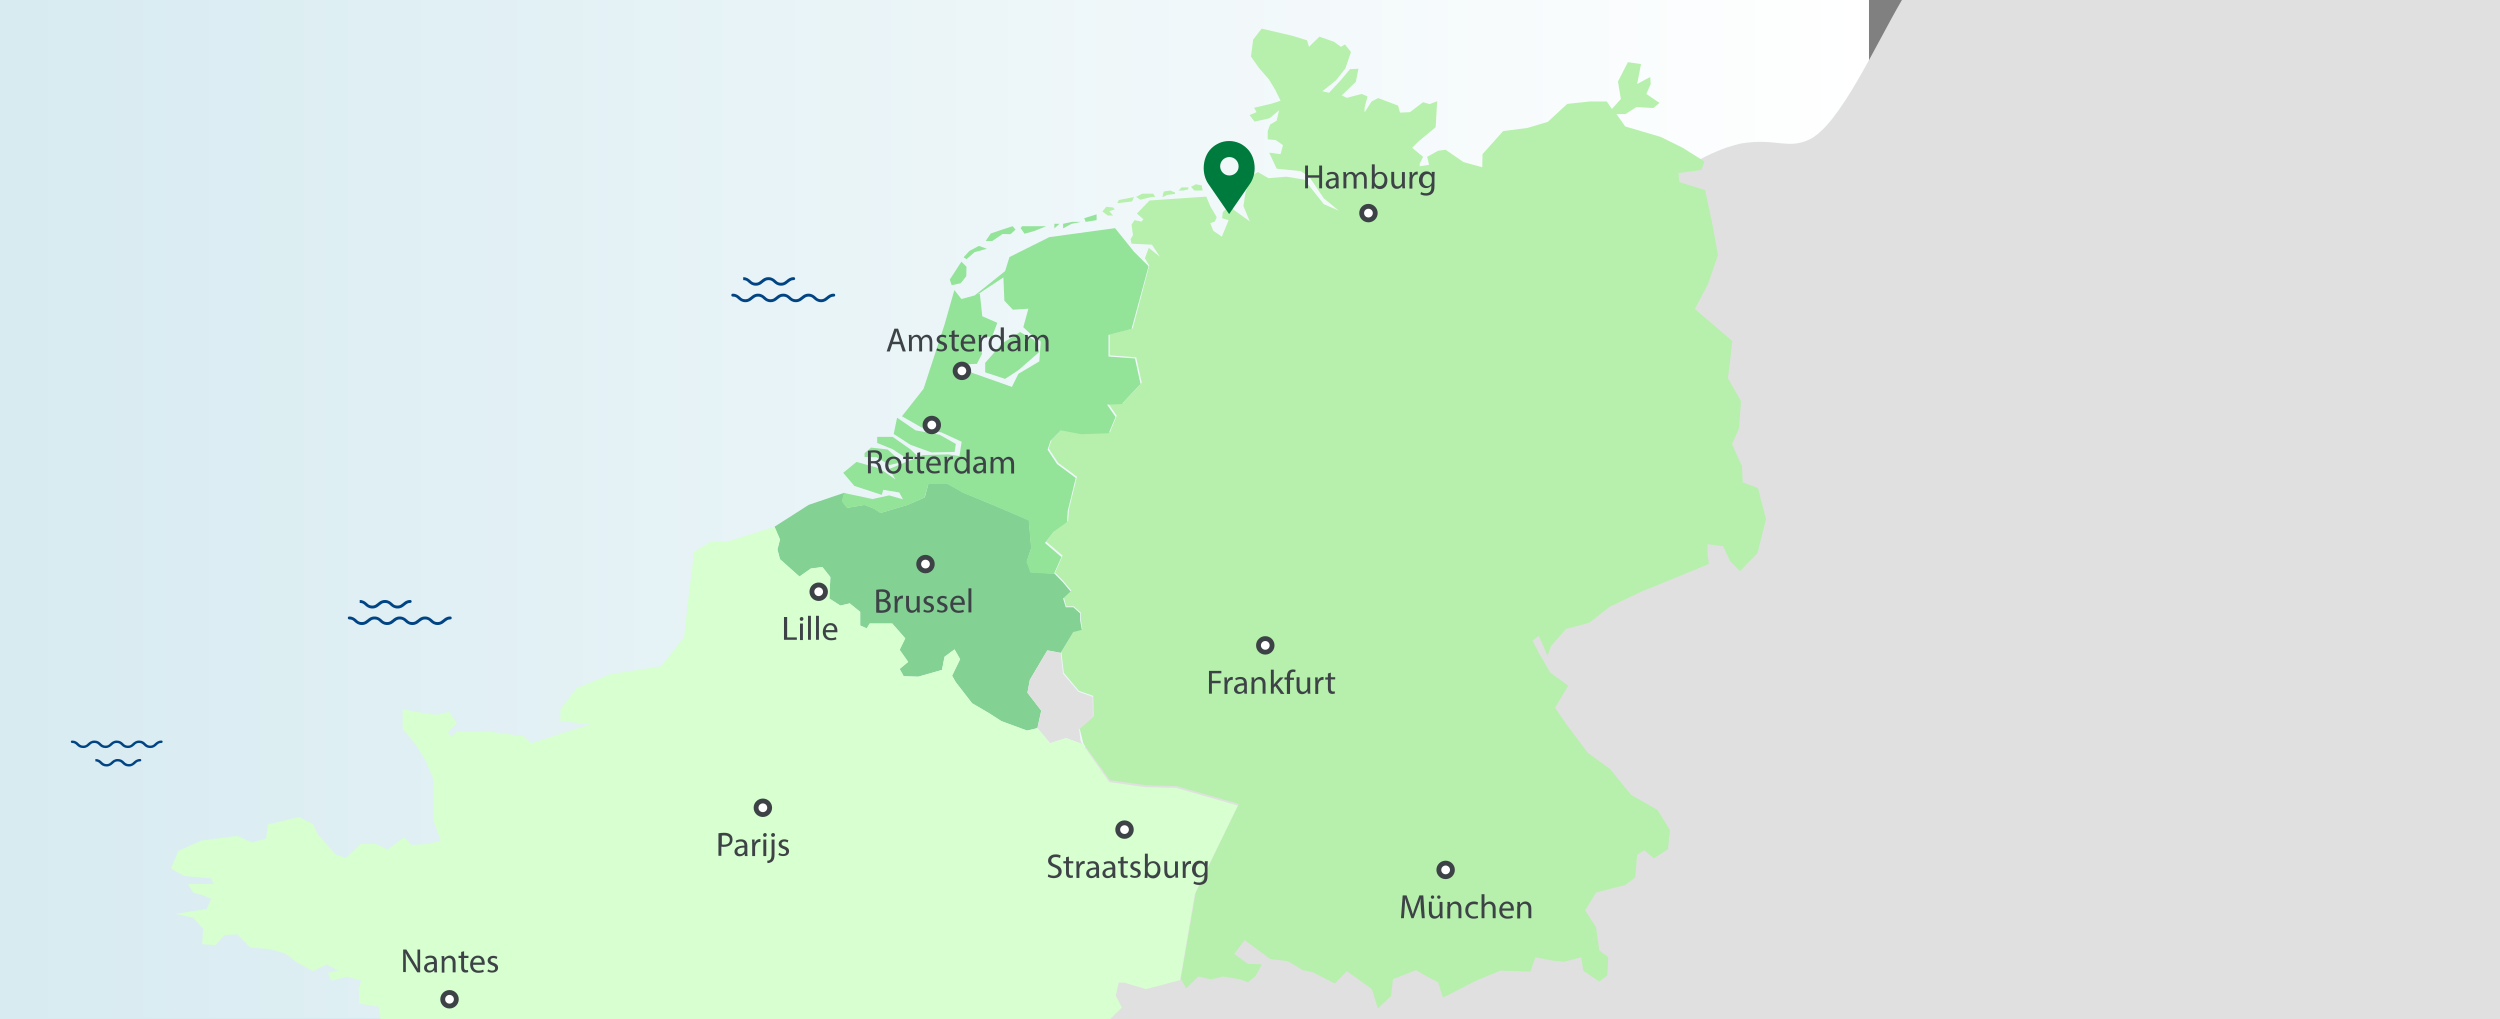
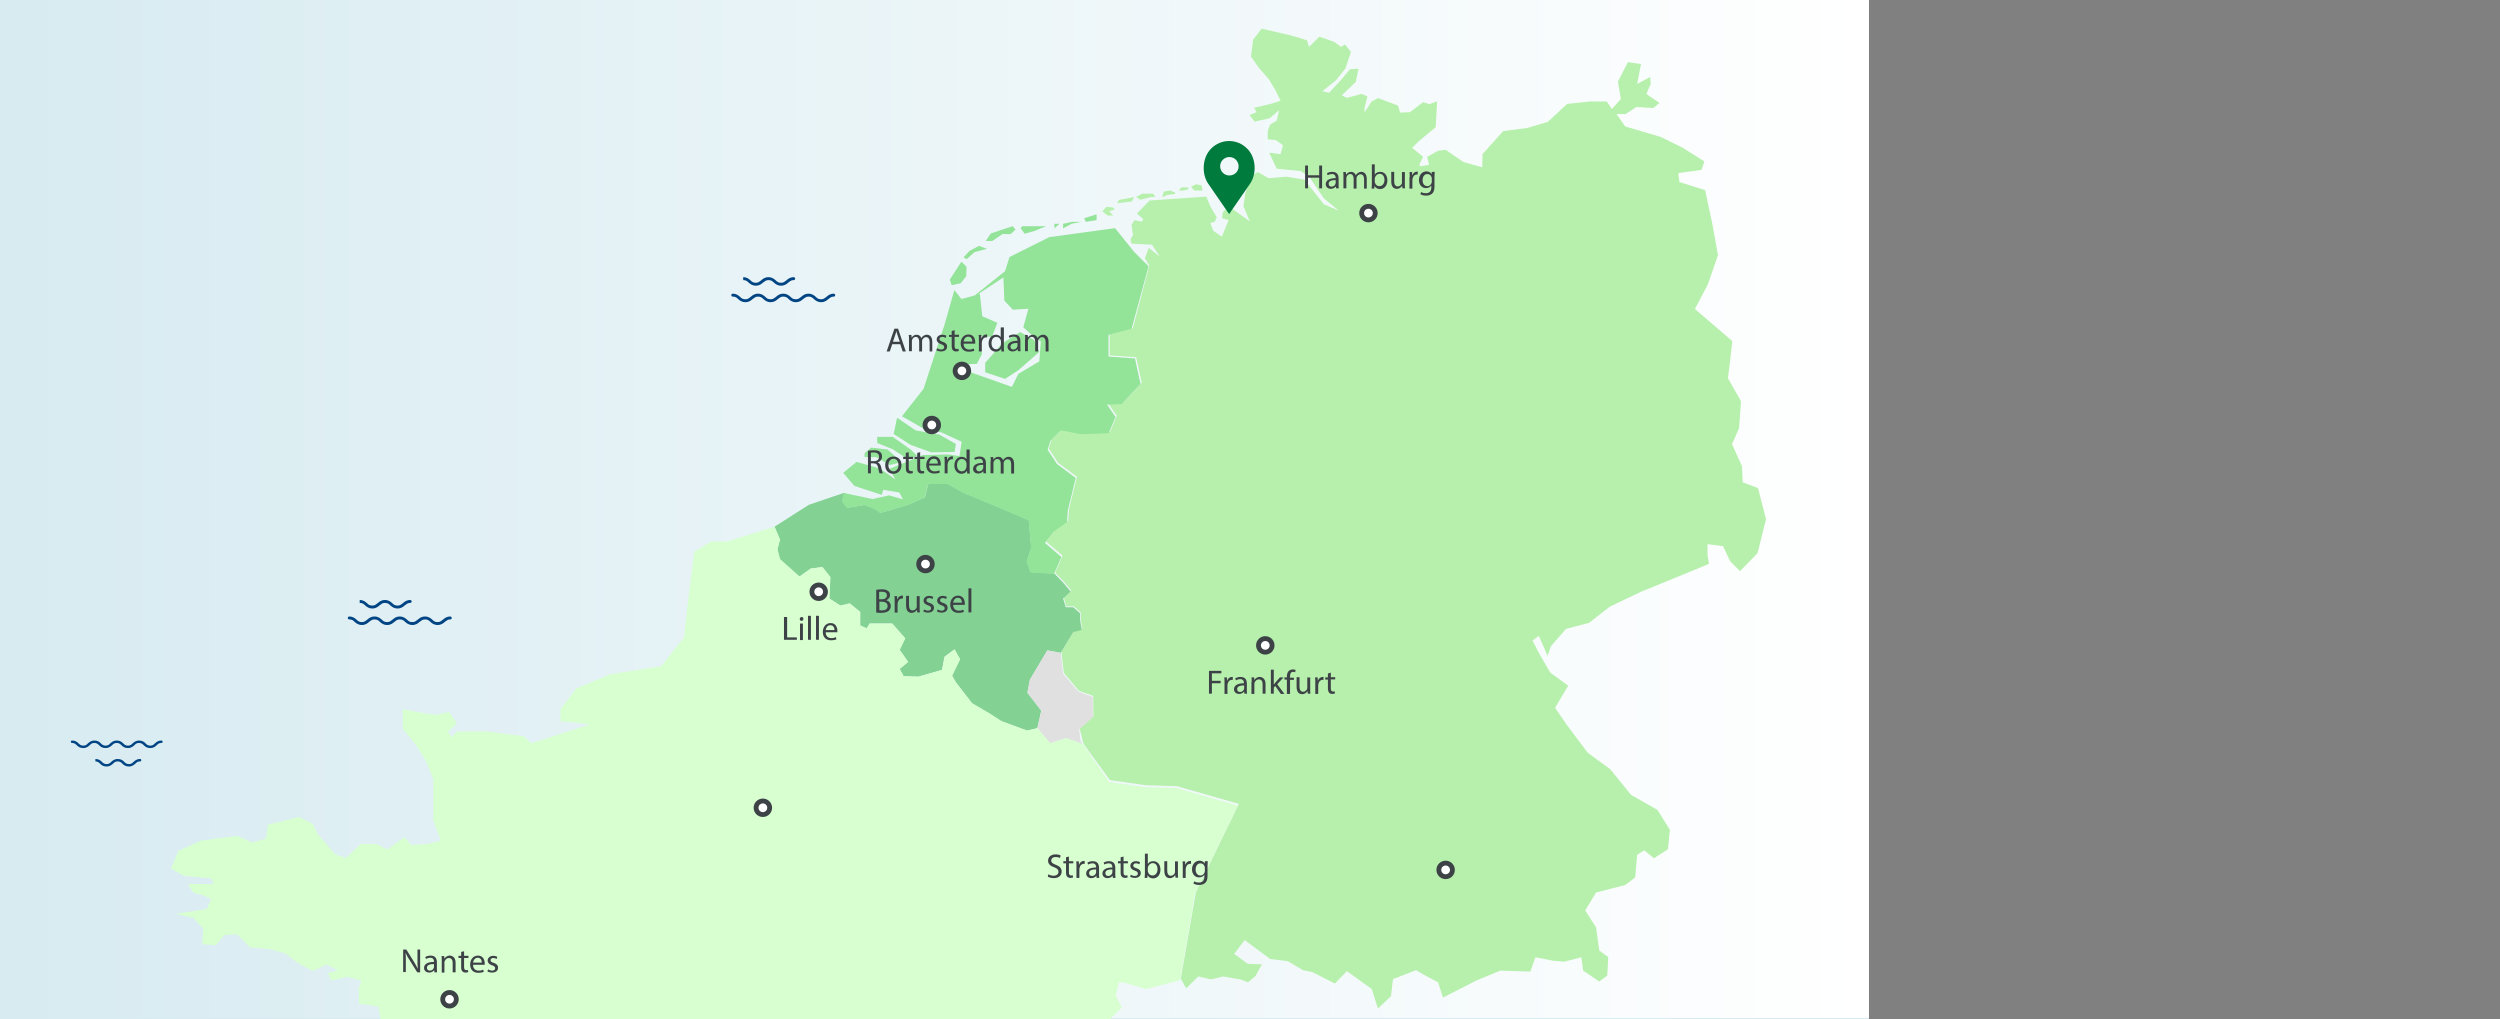
<svg xmlns="http://www.w3.org/2000/svg" xmlns:xlink="http://www.w3.org/1999/xlink" viewBox="0 0 1030 420" enable-background="new 0 0 1030 420">
  <rect x="0" y="0" width="1030" height="420" fill="#808080" stroke="none" />
  <style>.st0{fill:#d7ebf1}.st2{fill:#e0e0e0}.st6{fill:none;stroke:#65b22e}.st8{fill:#004483}.st9{fill:#3d4246}.st10{fill:#fff;stroke:#3d4246;stroke-width:2;stroke-miterlimit:10}</style>
  <path class="st0" d="M0 0v420h770v-420h-112z" />
  <linearGradient id="SVGID_1_" gradientUnits="userSpaceOnUse" y1="209.697" x2="770" y2="209.697">
    <stop offset="0" stop-color="#fff" stop-opacity="0" />
    <stop offset="1" stop-color="#fff" />
  </linearGradient>
  <path d="M0 0v419.4h770v-419.4h-112z" fill="url(#SVGID_1_)" />
-   <path class="st2" d="M783.6 0c-10.9 18.5-25.8 51.9-38.4 57.6-8.8 4-13.8-.8-27.8 1.5 0 0-15.1 2.6-32.4 17-197.9 164.8-279.8 275.4-312.7 343.9h657.7v-420h-246.4z" />
  <g id="carte">
    <defs>
      <path id="SVGID_2_" d="M65.8 643.6h668.5v-633.4h-712" />
    </defs>
    <clipPath id="SVGID_3_">
      <use xlink:href="#SVGID_2_" overflow="visible" />
    </clipPath>
    <path d="M457 87l2.3-.7-.7-.8-2.8-.3-1.6 1.9 2.2 1.7h2.2l-1.6-1.8zm9.4-4l.8-1.8-6.2 1.2-.7 1.3 6.1-.7zm7.8-1.8l1.8-.1-.9-1.3h-4.5l-2.5 1.3 1.7 1.2 4.4-1.1zm6.7-.9l3.2-.4v-.6l-2-.8-2.6.4s-.8 2.3-.4 2.3l1.8-.9m6.7-1.8l2-.5v-.8h-2.8l-1.2 1.3h2zm4.5 0h3.4l-.4-2.1-2.4-.5-2 1.1 1.4 1.5zm102.4 332.5l13.7-7 9.9-4.1 12.4.4 2.1-5.9 7.2 1.4 4.7.4 7-1.8.8 5.5 6.6 4.5 3.3-2.5.4-7.6-3.7-2.7-1.3-9.5-4.5-7 4.5-7.4 12-3.1 4.1-3.1.8-9.3 2.9-1.9 4 3.3 5.8-3.7.8-8-5.1-8.2-10.9-6.2-8.6-10.6-9.3-6.8-8.9-11.9-4.5-6.6 5.4-9.1-7.4-5.4-4.7-8.1-2.6-5.1 2.6-1.9 3.6 8.2 1.4-4 6.2-7.1 9.5-2.5 8.6-6.7 12.8-6.1 18.1-7.4 9.9-4.1-.6-3.7v-4.4l6.4.8 2.9 6.2 4.1 4.1 7.2-7.4 3.5-14-3.3-12.8-6.3-2.4-.3-6.6-4.1-9.1 2.9-6.6.8-11.1-5.4-9.5.8-6.2 1-9.1-15.4-13.2 5.4-10.3 4.1-11.9-2.3-12.8-3-14-10.6-3.3-.4-3.7 9.5-1.3 1.2-3.5-8.9-5.6-9.1-4.5-14.6-4.3-3.6-5.1h3.7l4.5-2.9 7 .4 2.5-2.1-5.4-3.7 1.8-4.1-.2-2.9-5.4 2.9 1.6-8.2-5.4-.8-4.1 8 1.2 7.2-3.7 4.1-2.1-3.1h-7l-9.3 1-8 7.4-8.4 2.5-10 1.3-8.5 9.5-.1 5.4-7.7-2.1-7.4-5.1-3.1.4-4.5 2.5.8 3.3-3.9.6v-1l1.4-2.9-4.5-3.7 2.7-2.7 7-5.8.6-10.7-3.1 1.2-2.7-.8-5.4 4.1-4.1.2-.8-2.9-8.2-3.1-2.7 1.4-2.9 4.5v-1.9l1.2-4.7-2.4-1-6.1 1.6-2.1-1 5.8-5.6 1.1-5.4-3.5.2-3.6 4.3-5 5.4-2.8-.6 5.6-4.5 3.9-4.9 2.3-6.8-2.5-3.1-1.6 1-2.9-2.1-6-2.1-4.3 4.2-.8-2.7-6.2-1.9-12.5-2.9-3.5 4.5-.9 7 3.3 4.7 4.1 4.7 2.7 4.5 2.1 4.3-3.7 1.2-7.2 1.7 1 1.8-2.9 1.2 2.1 2.7 6.2-1.4 3.9-3.3-1 4.3-2.7 1.6-1 2.7v3.4l3.3.3 3 2.1-1 3.7-4.7-.6 3.1 6.6 9.9 1 3.5 2.3 6 8.9 6.2 5.1-6.2-2.7-8-10.1-7.4-1.2-7.4.6-4.3-2.5-2.6 1.4-2.6 7.2-.8 5.4 2.6 6.3-8.6-6.2-2.5 2.4-.3 2.5 2.7.8-2.8 6.8-3.5-2.4-1.3-3.2 1.9-.6.8-1.8-2.7-4.6-1.6-3.9-23.4 1.6-5.2 5.4 2.7 2.3-.8 1-2.9-.6-1.2 1.9.6 4.3-1 1.6.4 1.9 8.4.4 3.3 5-4.6-3.7-1.6 4.3 1.8 3-6.8 25.9-9.5 2.5v8.6l10.9.8 2.3 10.5-7.8 8.3-6 .2 3.5 5.1-2.8 6.7-11.3.4-8.4-1.6-4.3 4.3-1.2 3.7 3.9 5.9 7.7 5.7-3.3 13.5-.3 4.6-5.4 3.9-3.7 4.7 6.8 5.8-3.1 7 3.4 3.5 3.3 3.9-3.1 2.9 1 3.6h3.1l2.9 2.6v2.8l.6 4-3.5.8-5.1 8.6 1 8.6 6.2 7.4 5.9 2.1.1 8.4-5.7 4.9 1.5 6.1.3.6 10.7 14.7 14.8 2.1 12.8.4 25.5 7.3-17.7 36.4-6.2 35.6 2.2 4 5-4.9 5.3 1.2 4.9-1.2 7.1 1.2 3.2 1.2 3-2.5 2.7-4.9-5.8-.2-5.6-4.1 4.3-5.7 10.5 7.8 7.3.9 6.2 3.7 3.9.8 9.3 4.7 4.9-5.1 10.3 7.4 2.5 8 5.4-5.1.8-7 9.5-3.7 4.7 2.7 4.4 2.3 2 6.3z" clip-path="url(#SVGID_3_)" fill="#b6f0ac" />
    <path d="M441.1 243.7l-3.1 2.9 1.1 3.6h3.1l2.8 2.5v2.8l.7 4-3.5.9-5.2 8.6-5.5-1-7.2 12.1-1 5.3 5.7 7.4-1.6 7.2-4.3 1-10.6-3.9-5-3.2-7-4.1-6.7-8.7-1.6-2.7 3.3-6.8-2.3-4-4.1 3-1 5.4-9.8 2.8-6-.2-1.7-3 3.5-2.9-3.5-4.9 2.3-4.8-5.3-6.1h-9.3l-1.2 2-2.7-1.2v-5.6l-4.3-3.5-3.9.9-4.5-2.9.4-8.8-3.3-4.2-4.8.7-4.7 3.3-8-7.2-1-4 1-4.1-2.2-5.3 14.1-9 14.7-5-.9 3.5 2.1 2.7 7.1-1.2 4.1 1.6 2.5 1.7 11.1-3.3 7.1-3.1 1.5-5.6h7.9l6.6 3.7 13.1 5.4 13.8 5.9 1 11.5-1.8 5.4 1.6 4.5 9.7.6 3.4 3.5z" fill="#84d194" />
    <path d="M365.7 185.2l-6.8-.8-2.7 2.3v1.6h4.8l5.5 3.3 5-1.2-5.8-5.2zm9.5 0l-7.4-5.2h-6.4v2.5l6.4 2.6 6.4 4.2 3.7-1.5-2.7-2.6zm2-7.9l-7.6-5.2-1.4 6.7 7 4.5 8.6 3.1 9.5-.2.5-3.3-6.7-3.8-9.9-1.8zm21-67.4l-2.1-2.1-2.4 3.7-2.4 3.7.8 2.3 3.7-.8 2.3-2.9.1-3.9zm8.4-7.4l-3.3-1.2-3.9 2.1-2.4 2.6 1.2.8 3.3-2.9 5.1-1.4zm9.7-6l2.1-1.9-1.2-1.4-4.9 1.6-4.1 1.4-2.1 3.1h2.7l4.3-2.9 3.2.1zm9.8-1.3l4.9-2h-9.9l-.6.8 1.6 2.3 4-1.1zm8.3-1.1l2.1-1.9h-2.1v1.9zm7.1-1.9l3.9-.8h-3.7l-3.7.8v1.9l3.5-1.9zm5.8-.8l4.5-.7v-2.4l-5.1 1.6.6 1.5zm-27.7 61.1l8.6-7.5-2.1-4.9-5.8-3.3-7.4 4.7-7 8v3.9l8.2 2.7 5.5-3.6zm9.2-11.8l-.6 8.2-8.6 5.1-2.7 5.4-16.4-5.8-2.5-3.5 4.5-.2 2.1-4.1-1.4-7.4 5.5.4 2.2-5.8-6.2-2.7-1-9.3-.9.3 10.6-7 .4 9.6 3.5 3.7 6.4-.4-2.1 7.6 3.1 2.9 4.1 3zm44.4-31l-6-6-7.8-9.7-27.1 3.7-16.4 8.2-1.8 5.8-12.5 10-5.5 1.5-2.9-3.7-4.1 14.4-8.6 26.3-8.9 11.3 8.9 5.1 7.5 1.6 8.2 3.8-.9 5.9-4.7-.7-10.4.3-13.8 5.7 1.8 3.1.7 1.2-6.5-4.5-9.5-2.7-5.5 4.5 4.6 5.4 11.3 3.7.6-2.1 6.6 1.1 1.5 2.8-5.7-1.6-6.8 1.5-11.8-2.5-.9 3.5 2.1 2.7 7.2-1.2 4.1 1.6 2.5 1.7 11.1-3.3 7.1-3.1 1.6-5.6h7.8l6.6 3.7 13.2 5.4 13.7 6 1 11.5-1.9 5.4 1.6 4.5 9.7.6 3.1-7-6.8-5.8 3.7-4.7 5.4-3.9.3-4.6 3.3-13.6-7.7-5.7-3.9-5.9 1.2-3.7 4.3-4.3 8.4 1.6 11.3-.4 2.8-6.7-3.5-5.1 6-.2 7.8-8.3-2.3-10.5-10.9-.8v-8.9l9.5-2.5 7-25.8z" fill="#93e399" />
    <path class="st2" d="M446 306.6l-6.8-2.5-6.6 2.1-5.2-6.2 1.6-7.2-5.7-7.4 1-5.3 7.2-12.2 5.5 1.1 1 8.6 6.3 7.4 5.9 2.1.1 8.4-5.7 5 .6 4.8" />
    <path d="M462.2 415.1l-2.5-4.9 1.2-5.4h2.1l9.2 2.7 14-3.7 6.1-35.6 17.7-36.3-25.5-7.3-12.7-.3-14.8-2.1-10.9-15.6-6.8-2.5-6.6 2.1-5.3-6.2-4.3 1-10.5-3.9-5.1-3.3-7-4.1-6.7-8.6-1.5-2.7 3.3-6.8-2.3-4.1-4.1 3.1-1.1 5.4-9.7 2.8-6.1-.2-1.6-3 3.5-2.9-3.5-5 2.3-4.7-5.4-6.1h-9.3l-1.2 2-2.7-1.2v-5.6l-4.3-3.5-3.9.9-4.5-2.9.4-8.9-3.3-4.1-4.7.6-4.7 3.3-8-7.1-1.1-4 1.1-4.1-2.3-5.3-19.4 6.1h-6.7l-7 4.2-2.5 20.1-1.7 15.2-9.4 11.9-21 3.3-13.9 5.8-6.6 8.6v4.9l12.3 1.3-24.3 7.8-3.2-2.9-14.9-1.9h-12.6l-2.1 2.3-1.5-2.2 3.6-3.5-3.2-4.7-5.1 1.2-5.1-.6-8.9-1.7v8l5.4 6.6 4.3 7 2.9 7.2v16.9l3.1 8.4-5.2 1.4-7 .4-2.8-3.2-7 5.1-4.6-2.3h-6.3l-6.2 5.8-4.3-1.5-7.2-8.2-2.1-4.3-5.7-2.9-7.6 1.9-5.2 1.2-.8 5.8-5.7 1.6-6.2-2.7-14.8 1.9-9.4 4.3-3.1 7.2 5.5 3.1 11.1 1 1 2.3h-10.5l2.1 3.5 4.1 1.2 3.3 1.4-1.8 4.2-12.8 2 7.2 1.6 4.1 4.5-.4 6.4 5.6.4 3.5-4.1 5.3-.4 5.3 5.4 8.5.8 6.2 1.8 4.5 3.5 6.7 3.7 5.8-2.8 4.5 2.6-4.1.9 1.4 3.2 6.4-1.6 6 1.6-1.1 3.1.1 6.4 8 1.2.9 5.3h300.4z" fill="#d7ffd0" />
  </g>
  <path class="st8" d="M338.3 124.5c-1.5 0-2.3-.7-3-1.3-.6-.6-1.1-1-2.2-1-1 0-1.5.5-2.2 1-.7.6-1.5 1.3-3 1.3s-2.3-.7-3-1.3c-.6-.6-1.1-1-2.2-1s-1.5.5-2.2 1c-.7.6-1.5 1.3-3 1.3s-2.3-.7-3-1.3c-.6-.6-1.1-1-2.2-1s-1.5.5-2.2 1c-.7.6-1.5 1.3-3 1.3s-2.3-.7-3-1.3c-.6-.6-1.1-1-2.2-1-.4 0-.6-.3-.6-.6 0-.4.3-.6.6-.6 1.5 0 2.3.7 3 1.3.6.6 1.1 1 2.2 1s1.5-.5 2.2-1c.7-.6 1.5-1.3 3-1.3s2.3.7 3 1.3c.6.6 1.1 1 2.2 1s1.5-.5 2.2-1c.7-.6 1.5-1.3 3-1.3s2.3.7 3 1.3c.6.6 1.1 1 2.2 1s1.5-.5 2.2-1c.7-.6 1.5-1.3 3-1.3s2.3.7 3 1.3c.6.6 1.1 1 2.2 1s1.5-.5 2.2-1c.7-.6 1.5-1.3 3-1.3.4 0 .6.3.6.6 0 .4-.3.6-.6.6-1.1 0-1.5.5-2.2 1-.7.6-1.5 1.3-3 1.3zm-32.1-10.3c1.5 0 2.3.7 3 1.3.6.6 1.1 1 2.2 1s1.5-.5 2.2-1c.7-.6 1.5-1.3 3-1.3s2.3.7 3 1.3c.6.6 1.1 1 2.2 1s1.5-.5 2.2-1c.7-.6 1.5-1.3 3-1.3.4 0 .6.3.6.6 0 .4-.3.6-.6.6-1.1 0-1.5.5-2.2 1-.7.6-1.5 1.3-3 1.3s-2.3-.7-3-1.3c-.6-.6-1.1-1-2.2-1-1 0-1.5.5-2.2 1-.7.6-1.5 1.3-3 1.3s-2.3-.7-3-1.3c-.6-.6-1.1-1-2.2-1" id="wave" />
-   <path class="st9" d="M296.1 343.3c.6-.1 1.4-.2 2.3-.2 1.2 0 2.1.3 2.6.8.5.4.8 1.1.8 2 0 .9-.3 1.5-.7 2-.6.7-1.7 1-2.9 1-.4 0-.7 0-1-.1v3.8h-1.2v-9.3zm1.2 4.6c.3.1.6.1 1 .1 1.5 0 2.4-.7 2.4-2 0-1.2-.9-1.8-2.2-1.8-.5 0-.9 0-1.1.1v3.6zm9.6 4.8l-.1-.9c-.4.5-1.1 1-2.1 1-1.4 0-2.1-1-2.1-1.9 0-1.6 1.5-2.5 4.1-2.5v-.1c0-.6-.2-1.6-1.5-1.6-.6 0-1.3.2-1.8.5l-.3-.8c.6-.4 1.4-.6 2.2-.6 2.1 0 2.6 1.4 2.6 2.8v2.5c0 .6 0 1.2.1 1.6h-1.1zm-.2-3.5c-1.3 0-2.9.2-2.9 1.5 0 .8.5 1.2 1.2 1.2.9 0 1.4-.6 1.6-1.1l.1-.4v-1.2zm3.2-1.2c0-.8 0-1.5-.1-2.1h1.1v1.3h.1c.3-.9 1.1-1.5 1.9-1.5h.4v1.2h-.4c-.9 0-1.5.7-1.7 1.6l-.1.6v3.6h-1.2v-4.7zm6-4c0 .4-.3.8-.8.8-.4 0-.7-.3-.7-.8 0-.4.3-.8.8-.8.4 0 .7.3.7.8zm-1.4 8.7v-6.8h1.2v6.8h-1.2zm1.6 1.9c.6 0 1.1-.2 1.3-.5.3-.4.5-.9.5-2.5v-5.7h1.2v6.1c0 1.3-.2 2.2-.8 2.8-.5.5-1.4.8-2.1.8l-.1-1zm3.2-10.6c0 .4-.3.8-.8.8s-.8-.3-.8-.8c0-.4.3-.8.8-.8s.8.3.8.8zm1.7 7.4c.4.2 1 .5 1.6.5.9 0 1.3-.4 1.3-1s-.4-.9-1.3-1.2c-1.2-.4-1.8-1.1-1.8-1.9 0-1.1.9-2 2.3-2 .7 0 1.3.2 1.7.4l-.3.9c-.3-.2-.8-.4-1.4-.4-.7 0-1.1.4-1.1.9 0 .6.4.8 1.3 1.1 1.2.4 1.8 1 1.8 2 0 1.2-.9 2-2.5 2-.7 0-1.4-.2-1.9-.5l.3-.8z" />
  <circle class="st10" cx="314.3" cy="332.8" r="2.8" />
  <path class="st9" d="M431.9 360.2c.5.3 1.3.6 2.2.6 1.2 0 2-.7 2-1.6 0-.9-.5-1.4-1.8-1.9-1.5-.5-2.5-1.3-2.5-2.7 0-1.5 1.2-2.6 3.1-2.6 1 0 1.7.2 2.1.5l-.3 1c-.3-.2-.9-.4-1.8-.4-1.3 0-1.8.8-1.8 1.4 0 .9.6 1.3 1.9 1.8 1.6.6 2.4 1.4 2.4 2.8 0 1.5-1.1 2.7-3.3 2.7-.9 0-1.9-.3-2.4-.6l.2-1zm8.5-7.3v1.9h1.8v.9h-1.8v3.7c0 .8.2 1.3.9 1.3.3 0 .6 0 .7-.1l.1.9c-.2.1-.6.2-1.1.2-.6 0-1-.2-1.3-.5-.4-.4-.5-1-.5-1.8v-3.7h-1.1v-.9h1.1v-1.6l1.2-.3zm3.1 4.1c0-.8 0-1.5-.1-2.1h1.1v1.3h.1c.3-.9 1.1-1.5 1.9-1.5h.4v1.2h-.4c-.9 0-1.5.7-1.7 1.6l-.1.6v3.6h-1.2v-4.7zm8.3 4.7l-.1-.9c-.4.5-1.1 1-2.1 1-1.4 0-2.1-1-2.1-1.9 0-1.6 1.5-2.5 4.1-2.5v-.1c0-.6-.2-1.6-1.5-1.6-.6 0-1.3.2-1.8.5l-.3-.8c.6-.4 1.4-.6 2.2-.6 2.1 0 2.6 1.4 2.6 2.8v2.5c0 .6 0 1.2.1 1.6h-1.1zm-.2-3.5c-1.3 0-2.9.2-2.9 1.5 0 .8.5 1.2 1.2 1.2.9 0 1.4-.6 1.6-1.1l.1-.4v-1.2zm6.9 3.5l-.1-.9c-.4.5-1.1 1-2.1 1-1.4 0-2.1-1-2.1-1.9 0-1.6 1.5-2.5 4.1-2.5v-.1c0-.6-.2-1.6-1.5-1.6-.6 0-1.3.2-1.8.5l-.3-.8c.6-.4 1.4-.6 2.2-.6 2.1 0 2.6 1.4 2.6 2.8v2.5c0 .6 0 1.2.1 1.6h-1.1zm-.2-3.5c-1.3 0-2.9.2-2.9 1.5 0 .8.5 1.2 1.2 1.2.9 0 1.4-.6 1.6-1.1l.1-.4v-1.2zm4.6-5.3v1.9h1.8v.9h-1.8v3.7c0 .8.2 1.3.9 1.3.3 0 .6 0 .7-.1l.1.9c-.2.1-.6.2-1.1.2-.6 0-1-.2-1.3-.5-.4-.4-.5-1-.5-1.8v-3.7h-1.1v-.9h1.1v-1.6l1.2-.3zm3 7.5c.4.2 1 .5 1.6.5.9 0 1.3-.4 1.3-1s-.4-.9-1.3-1.2c-1.2-.4-1.8-1.1-1.8-1.9 0-1.1.9-2 2.3-2 .7 0 1.3.2 1.7.4l-.3.9c-.3-.2-.8-.4-1.4-.4-.7 0-1.1.4-1.1.9 0 .6.4.8 1.3 1.1 1.2.4 1.8 1 1.8 2 0 1.2-.9 2-2.5 2-.7 0-1.4-.2-1.9-.5l.3-.8zm5.7 1.3c0-.5.1-1.1.1-1.8v-8.2h1.2v4.3c.4-.8 1.2-1.2 2.3-1.2 1.7 0 2.9 1.4 2.9 3.5 0 2.4-1.5 3.6-3 3.6-1 0-1.8-.4-2.3-1.3l-.1 1.1h-1.1zm1.3-2.8c0 .2 0 .3.1.4.2.9 1 1.4 1.8 1.4 1.3 0 2.1-1.1 2.1-2.6 0-1.4-.7-2.5-2-2.5-.8 0-1.6.6-1.9 1.5 0 .1-.1.3-.1.5v1.3zm12.4.9c0 .7 0 1.3.1 1.8h-1.1l-.1-1.1c-.3.5-1 1.3-2.2 1.3-1.1 0-2.3-.6-2.3-3v-4h1.2v3.8c0 1.3.4 2.2 1.5 2.2.8 0 1.4-.6 1.6-1.1.1-.2.1-.4.1-.6v-4.2h1.2v4.9zm2-2.8c0-.8 0-1.5-.1-2.1h1.1v1.3h.1c.3-.9 1.1-1.5 1.9-1.5h.4v1.2h-.4c-.9 0-1.5.7-1.7 1.6l-.1.6v3.6h-1.2v-4.7zm10.3-2.1c0 .5-.1 1-.1 1.9v3.9c0 1.6-.3 2.5-1 3.1-.7.6-1.6.8-2.5.8-.8 0-1.7-.2-2.3-.6l.3-.9c.4.3 1.1.5 2 .5 1.3 0 2.2-.7 2.2-2.4v-.8c-.4.6-1.1 1.1-2.2 1.1-1.7 0-2.9-1.4-2.9-3.3 0-2.3 1.5-3.6 3.1-3.6 1.2 0 1.8.6 2.1 1.2l.1-1h1.2zm-1.2 2.7c0-.2 0-.4-.1-.6-.2-.7-.8-1.3-1.7-1.3-1.2 0-2 1-2 2.6 0 1.3.7 2.4 2 2.4.8 0 1.4-.5 1.7-1.3.1-.2.1-.4.1-.7v-1.1z" />
-   <circle class="st10" cx="463.3" cy="341.8" r="2.8" />
  <path class="st9" d="M323.1 254.2h1.2v8.4h4v1h-5.3v-9.4zm7.9.8c0 .4-.3.8-.8.8-.4 0-.7-.3-.7-.8 0-.4.3-.8.8-.8.4 0 .7.3.7.8zm-1.4 8.7v-6.8h1.2v6.8h-1.2zm3.3-10h1.2v9.9h-1.2v-9.9zm3.3 0h1.2v9.9h-1.2v-9.9zm4 6.8c0 1.7 1.1 2.4 2.3 2.4.9 0 1.4-.2 1.9-.4l.2.9c-.4.2-1.2.4-2.3.4-2.1 0-3.3-1.4-3.3-3.4s1.2-3.7 3.2-3.7c2.2 0 2.8 1.9 2.8 3.2v.6h-4.8zm3.6-.9c0-.8-.3-2-1.7-2-1.2 0-1.8 1.1-1.9 2h3.6z" />
  <circle class="st10" cx="337.3" cy="243.8" r="2.8" />
-   <path class="st9" d="M585.4 374.2c-.1-1.3-.2-2.9-.1-4.1-.3 1.1-.7 2.3-1.2 3.6l-1.7 4.6h-.9l-1.5-4.5c-.4-1.3-.8-2.5-1.1-3.7 0 1.2-.1 2.8-.2 4.2l-.3 4h-1.2l.7-9.4h1.6l1.6 4.6c.4 1.2.7 2.2 1 3.2.2-1 .6-2 1-3.2l1.7-4.6h1.6l.6 9.4h-1.2l-.4-4.1zm8.9 2.3c0 .7 0 1.3.1 1.8h-1.1l-.1-1.1c-.3.5-1 1.3-2.2 1.3-1.1 0-2.3-.6-2.3-3v-4h1.2v3.8c0 1.3.4 2.2 1.5 2.2.8 0 1.4-.6 1.6-1.1.1-.2.1-.4.1-.6v-4.2h1.2v4.9zm-4.8-6.9c0-.4.3-.7.7-.7.4 0 .7.3.7.7 0 .4-.3.7-.7.7-.4 0-.7-.3-.7-.7zm2.6 0c0-.4.3-.7.7-.7.4 0 .7.3.7.7 0 .4-.3.7-.7.7-.4 0-.7-.3-.7-.7zm4.3 3.8c0-.7 0-1.3-.1-1.8h1.1l.1 1.1c.3-.6 1.1-1.3 2.2-1.3.9 0 2.4.6 2.4 2.9v4h-1.2v-3.9c0-1.1-.4-2-1.6-2-.8 0-1.4.6-1.7 1.3-.1.2-.1.4-.1.6v4.1h-1.2v-5zm12.6 4.7c-.3.2-1 .4-1.9.4-2 0-3.4-1.4-3.4-3.5s1.4-3.6 3.6-3.6c.7 0 1.4.2 1.7.4l-.3 1c-.3-.2-.8-.3-1.4-.3-1.6 0-2.4 1.1-2.4 2.6 0 1.6 1 2.5 2.4 2.5.7 0 1.2-.2 1.5-.3l.2.8zm1.4-9.7h1.2v4.2c.2-.4.5-.7.9-.9.4-.2.8-.3 1.3-.3.9 0 2.4.6 2.4 2.9v4h-1.2v-3.9c0-1.1-.4-2-1.6-2-.8 0-1.4.6-1.7 1.2-.1.2-.1.4-.1.6v4.1h-1.2v-9.9zm8.5 6.8c0 1.7 1.1 2.4 2.3 2.4.9 0 1.4-.2 1.9-.4l.2.9c-.4.2-1.2.4-2.3.4-2.1 0-3.3-1.4-3.3-3.4s1.2-3.7 3.2-3.7c2.2 0 2.8 1.9 2.8 3.2v.6h-4.8zm3.6-.9c0-.8-.3-2-1.7-2-1.2 0-1.8 1.1-1.9 2h3.6zm2.7-.9c0-.7 0-1.3-.1-1.8h1.1l.1 1.1c.3-.6 1.1-1.3 2.2-1.3.9 0 2.4.6 2.4 2.9v4h-1.2v-3.9c0-1.1-.4-2-1.6-2-.8 0-1.4.6-1.7 1.3-.1.2-.1.4-.1.6v4.1h-1.2v-5z" />
  <circle class="st10" cx="595.6" cy="358.4" r="2.8" />
  <path class="st9" d="M498.1 276.4h5.1v1h-3.9v3.1h3.6v1h-3.6v4.3h-1.2v-9.4zm6.4 4.8c0-.8 0-1.5-.1-2.1h1.1v1.3h.1c.3-.9 1.1-1.5 1.9-1.5h.4v1.2h-.4c-.9 0-1.5.7-1.7 1.6l-.1.6v3.6h-1.2v-4.7zm8.2 4.6l-.1-.9c-.4.5-1.1 1-2.1 1-1.4 0-2.1-1-2.1-1.9 0-1.6 1.5-2.5 4.1-2.5v-.1c0-.6-.2-1.6-1.5-1.6-.6 0-1.3.2-1.8.5l-.3-.8c.6-.4 1.4-.6 2.2-.6 2.1 0 2.6 1.4 2.6 2.8v2.5c0 .6 0 1.2.1 1.6h-1.1zm-.1-3.4c-1.3 0-2.9.2-2.9 1.5 0 .8.5 1.2 1.2 1.2.9 0 1.4-.6 1.6-1.1l.1-.4v-1.2zm3.1-1.5c0-.7 0-1.3-.1-1.8h1.1l.1 1.1c.3-.6 1.1-1.3 2.2-1.3.9 0 2.4.6 2.4 2.9v4h-1.2v-3.9c0-1.1-.4-2-1.6-2-.8 0-1.4.6-1.7 1.3-.1.2-.1.4-.1.6v4.1h-1.2v-5zm9 1.3c.2-.2.4-.5.6-.8l2-2.3h1.5l-2.6 2.8 3 4h-1.5l-2.3-3.3-.6.7v2.5h-1.2v-9.9h1.2v6.3zm5.5 3.6v-5.8h-1v-.9h1v-.3c0-1 .2-1.8.8-2.4.5-.4 1.1-.6 1.7-.6.4 0 .8.1 1.1.2l-.2 1c-.2-.1-.4-.2-.8-.2-1.1 0-1.3.9-1.3 2v.4h1.6v.9h-1.6v5.8h-1.3zm9.6-1.8c0 .7 0 1.3.1 1.8h-1.1l-.1-1.1c-.3.5-1 1.3-2.2 1.3-1.1 0-2.3-.6-2.3-3v-4h1.2v3.8c0 1.3.4 2.2 1.5 2.2.8 0 1.4-.6 1.6-1.1.1-.2.1-.4.1-.6v-4.2h1.2v4.9zm2.1-2.8c0-.8 0-1.5-.1-2.1h1.1v1.3h.1c.3-.9 1.1-1.5 1.9-1.5h.4v1.2h-.4c-.9 0-1.5.7-1.7 1.6l-.1.6v3.6h-1.2v-4.7zm6.4-4.1v1.9h1.8v.9h-1.8v3.7c0 .8.2 1.3.9 1.3.3 0 .6 0 .7-.1l.1.9c-.2.1-.6.2-1.1.2-.6 0-1-.2-1.3-.5-.3-.4-.5-1-.5-1.8v-3.6h-1.1v-.9h1.1v-1.6l1.2-.4z" />
  <circle class="st10" cx="521.3" cy="265.9" r="2.8" />
  <path class="st9" d="M361.1 243c.5-.1 1.4-.2 2.2-.2 1.2 0 2 .2 2.6.7.5.4.8.9.8 1.7 0 .9-.6 1.7-1.6 2.1.9.2 1.9 1 1.9 2.4 0 .8-.3 1.4-.8 1.9-.7.6-1.7.9-3.3.9-.8 0-1.5-.1-1.9-.1v-9.4zm1.2 3.9h1.1c1.3 0 2-.7 2-1.6 0-1.1-.8-1.5-2.1-1.5-.6 0-.9 0-1.1.1v3zm0 4.5c.2 0 .6.1 1 .1 1.3 0 2.4-.5 2.4-1.8s-1.1-1.8-2.4-1.8h-1v3.5zm6.3-3.7c0-.8 0-1.5-.1-2.1h1.1v1.3h.1c.3-.9 1.1-1.5 1.9-1.5h.4v1.2h-.4c-.9 0-1.5.7-1.7 1.6l-.1.6v3.6h-1.2v-4.7zm10.3 2.8c0 .7 0 1.3.1 1.8h-1.1l-.1-1.1c-.3.5-1 1.3-2.2 1.3-1.1 0-2.3-.6-2.3-3v-4h1.2v3.8c0 1.3.4 2.2 1.5 2.2.8 0 1.4-.6 1.6-1.1.1-.2.1-.4.1-.6v-4.2h1.2v4.9zm1.8.6c.4.2 1 .5 1.6.5.9 0 1.3-.4 1.3-1s-.4-.9-1.3-1.2c-1.2-.4-1.8-1.1-1.8-1.9 0-1.1.9-2 2.3-2 .7 0 1.3.2 1.7.4l-.3.9c-.3-.2-.8-.4-1.4-.4-.7 0-1.1.4-1.1.9 0 .6.4.8 1.3 1.1 1.2.4 1.8 1 1.8 2 0 1.2-.9 2-2.5 2-.7 0-1.4-.2-1.9-.5l.3-.8zm5.6 0c.4.2 1 .5 1.6.5.9 0 1.3-.4 1.3-1s-.4-.9-1.3-1.2c-1.2-.4-1.8-1.1-1.8-1.9 0-1.1.9-2 2.3-2 .7 0 1.3.2 1.7.4l-.3.9c-.3-.2-.8-.4-1.4-.4-.7 0-1.1.4-1.1.9 0 .6.4.8 1.3 1.1 1.2.4 1.8 1 1.8 2 0 1.2-.9 2-2.5 2-.7 0-1.4-.2-1.9-.5l.3-.8zm6.4-1.9c0 1.7 1.1 2.4 2.3 2.4.9 0 1.4-.2 1.9-.4l.2.9c-.4.2-1.2.4-2.3.4-2.1 0-3.3-1.4-3.3-3.4s1.2-3.7 3.2-3.7c2.2 0 2.8 1.9 2.8 3.2v.6h-4.8zm3.6-.9c0-.8-.3-2-1.7-2-1.2 0-1.8 1.1-1.9 2h3.6zm2.7-5.9h1.2v9.9h-1.2v-9.9z" />
  <circle class="st10" cx="381.3" cy="232.4" r="2.8" />
  <path class="st9" d="M538.9 68.2v4h4.6v-4h1.2v9.4h-1.2v-4.4h-4.6v4.4h-1.2v-9.4h1.2zm11.6 9.5l-.1-.9c-.4.5-1.1 1-2.1 1-1.4 0-2.1-1-2.1-1.9 0-1.6 1.5-2.5 4.1-2.5v-.1c0-.6-.2-1.6-1.5-1.6-.6 0-1.3.2-1.8.5l-.3-.8c.6-.4 1.4-.6 2.2-.6 2.1 0 2.6 1.4 2.6 2.8v2.4c0 .6 0 1.2.1 1.6h-1.1zm-.2-3.5c-1.3 0-2.9.2-2.9 1.5 0 .8.5 1.2 1.2 1.2.9 0 1.4-.6 1.6-1.1l.1-.4v-1.2zm3.2-1.5c0-.7 0-1.3-.1-1.8h1.1l.1 1.1c.4-.6 1-1.2 2.1-1.2.9 0 1.6.6 1.9 1.4.2-.4.5-.7.8-.9.4-.3.9-.5 1.5-.5.9 0 2.2.6 2.2 2.9v4h-1.1v-3.8c0-1.3-.5-2.1-1.5-2.1-.7 0-1.2.5-1.5 1.1-.1.2-.1.4-.1.6v4.2h-1.2v-4.1c0-1.1-.5-1.9-1.4-1.9-.8 0-1.3.6-1.5 1.2-.1.2-.1.4-.1.6v4.1h-1.2v-4.9zm11.6 5c0-.5.1-1.1.1-1.8v-8.2h1.2v4.3c.4-.8 1.2-1.2 2.3-1.2 1.7 0 2.9 1.4 2.9 3.5 0 2.4-1.5 3.6-3 3.6-1 0-1.8-.4-2.3-1.3l-.1 1.1h-1.1zm1.3-2.8c0 .2 0 .3.1.4.2.9 1 1.4 1.8 1.4 1.3 0 2.1-1.1 2.1-2.6 0-1.4-.7-2.5-2-2.5-.8 0-1.6.6-1.9 1.5 0 .1-.1.3-.1.5v1.3zm12.4.9c0 .7 0 1.3.1 1.8h-1.1l-.1-1.1c-.3.5-1 1.3-2.2 1.3-1.1 0-2.3-.6-2.3-3v-4h1.2v3.8c0 1.3.4 2.2 1.5 2.2.8 0 1.4-.6 1.6-1.1.1-.2.1-.4.1-.6v-4.2h1.2v4.9zm2-2.8c0-.8 0-1.5-.1-2.1h1.1v1.3h.1c.3-.9 1.1-1.5 1.9-1.5h.3v1.2h-.4c-.9 0-1.5.7-1.7 1.6l-.1.6v3.6h-1.2v-4.7zm10.3-2.1c0 .5-.1 1-.1 1.9v3.9c0 1.6-.3 2.5-1 3.1-.7.6-1.6.8-2.5.8-.8 0-1.7-.2-2.3-.6l.3-.9c.4.3 1.1.5 2 .5 1.3 0 2.2-.7 2.2-2.4v-.8c-.4.6-1.1 1.1-2.2 1.1-1.7 0-2.9-1.4-2.9-3.3 0-2.3 1.5-3.6 3.1-3.6 1.2 0 1.8.6 2.1 1.2l.1-1h1.2zm-1.2 2.7c0-.2 0-.4-.1-.6-.2-.7-.8-1.3-1.7-1.3-1.2 0-2 1-2 2.6 0 1.3.7 2.4 2 2.4.8 0 1.4-.5 1.7-1.3.1-.2.1-.4.1-.7v-1.1z" />
  <circle class="st10" cx="563.8" cy="87.8" r="2.8" />
  <path class="st9" d="M357.7 185.7c.6-.1 1.5-.2 2.3-.2 1.3 0 2.1.2 2.7.8.5.4.7 1.1.7 1.8 0 1.2-.8 2.1-1.8 2.4.7.3 1.2.9 1.4 1.9.3 1.3.5 2.2.7 2.6h-1.3c-.2-.3-.4-1.1-.6-2.3-.3-1.3-.8-1.8-1.9-1.8h-1.1v4.1h-1.2v-9.3zm1.2 4.3h1.2c1.3 0 2.1-.7 2.1-1.8 0-1.2-.9-1.8-2.2-1.8-.6 0-1 .1-1.2.1v3.5zm12.5 1.6c0 2.5-1.7 3.6-3.4 3.6-1.8 0-3.3-1.3-3.3-3.5 0-2.3 1.5-3.6 3.4-3.6 2 0 3.3 1.4 3.3 3.5zm-5.4 0c0 1.5.9 2.6 2.1 2.6 1.2 0 2.1-1.1 2.1-2.6 0-1.1-.6-2.6-2-2.6-1.5 0-2.2 1.3-2.2 2.6zm8.4-5.3v1.9h1.8v.9h-1.8v3.7c0 .8.2 1.3.9 1.3.3 0 .6 0 .7-.1l.1.9c-.2.1-.6.2-1.1.2-.6 0-1-.2-1.3-.5-.4-.4-.5-1-.5-1.8v-3.7h-1.1v-.9h1.1v-1.6l1.2-.3zm4.7 0v1.9h1.8v.9h-1.8v3.7c0 .8.2 1.3.9 1.3.3 0 .6 0 .7-.1l.1.9c-.2.1-.6.2-1.1.2-.6 0-1-.2-1.3-.5-.4-.4-.5-1-.5-1.8v-3.7h-1.1v-.9h1.1v-1.6l1.2-.3zm3.7 5.5c0 1.7 1.1 2.4 2.3 2.4.9 0 1.4-.2 1.9-.4l.2.9c-.4.2-1.2.4-2.3.4-2.1 0-3.3-1.4-3.3-3.4s1.2-3.7 3.2-3.7c2.2 0 2.8 1.9 2.8 3.2v.6h-4.8zm3.6-.8c0-.8-.3-2-1.7-2-1.2 0-1.8 1.1-1.9 2h3.6zm2.8-.7c0-.8 0-1.5-.1-2.1h1.1v1.3h.1c.3-.9 1.1-1.5 1.9-1.5h.4v1.2h-.4c-.9 0-1.5.7-1.7 1.6l-.1.6v3.6h-1.2v-4.7zm10.3-5.2v8.2c0 .6 0 1.3.1 1.8h-1.1l-.1-1.2c-.4.8-1.2 1.3-2.3 1.3-1.6 0-2.9-1.4-2.9-3.4 0-2.3 1.4-3.6 3-3.6 1 0 1.7.5 2 1v-4h1.3zm-1.3 5.9c0-.2 0-.4-.1-.5-.2-.8-.9-1.4-1.8-1.4-1.3 0-2 1.1-2 2.6 0 1.4.7 2.5 2 2.5.8 0 1.6-.5 1.8-1.5l.1-.5v-1.2zm7 4l-.1-.9c-.4.5-1.1 1-2.1 1-1.4 0-2.1-1-2.1-1.9 0-1.6 1.5-2.5 4.1-2.5v-.1c0-.6-.2-1.6-1.5-1.6-.6 0-1.3.2-1.8.5l-.3-.8c.6-.4 1.4-.6 2.2-.6 2.1 0 2.6 1.4 2.6 2.8v2.5c0 .6 0 1.2.1 1.6h-1.1zm-.1-3.5c-1.3 0-2.9.2-2.9 1.5 0 .8.5 1.2 1.2 1.2.9 0 1.4-.6 1.6-1.1l.1-.4v-1.2zm3.1-1.4c0-.7 0-1.3-.1-1.8h1.1l.1 1.1c.4-.6 1-1.2 2.1-1.2.9 0 1.6.6 1.9 1.4.2-.4.5-.7.8-.9.4-.3.9-.5 1.5-.5.9 0 2.2.6 2.2 2.9v4h-1.2v-3.8c0-1.3-.5-2.1-1.5-2.1-.7 0-1.2.5-1.5 1.1-.1.2-.1.4-.1.6v4.2h-1.2v-4.1c0-1.1-.5-1.9-1.4-1.9-.8 0-1.3.6-1.5 1.2-.1.2-.1.4-.1.6v4.1h-1.2v-4.9z" />
  <circle class="st10" cx="383.9" cy="175.1" r="2.8" />
  <path class="st9" d="M367.6 141.8l-1 3h-1.3l3.2-9.4h1.5l3.2 9.4h-1.3l-1-3h-3.3zm3.1-1l-.9-2.7c-.2-.6-.4-1.2-.5-1.7-.1.6-.3 1.1-.5 1.7l-.9 2.7h2.8zm3.8-1c0-.7 0-1.3-.1-1.8h1.1l.1 1.1c.4-.6 1-1.2 2.1-1.2.9 0 1.6.6 1.9 1.4.2-.4.5-.7.8-.9.4-.3.9-.5 1.5-.5.9 0 2.2.6 2.2 2.9v4h-1.1v-3.8c0-1.3-.5-2.1-1.5-2.1-.7 0-1.2.5-1.5 1.1-.1.2-.1.4-.1.6v4.2h-1.2v-4.1c0-1.1-.5-1.9-1.4-1.9-.8 0-1.3.6-1.5 1.2-.1.2-.1.4-.1.6v4.1h-1.2v-4.9zm11.6 3.7c.4.2 1 .5 1.6.5.9 0 1.3-.4 1.3-1s-.4-.9-1.3-1.2c-1.2-.4-1.8-1.1-1.8-1.9 0-1.1.9-2 2.3-2 .7 0 1.3.2 1.7.4l-.3.9c-.3-.2-.8-.4-1.4-.4-.7 0-1.1.4-1.1.9 0 .6.4.8 1.3 1.1 1.2.4 1.8 1 1.8 2 0 1.2-.9 2-2.5 2-.7 0-1.4-.2-1.9-.5l.3-.8zm7.2-7.5v1.9h1.8v.9h-1.8v3.7c0 .8.2 1.3.9 1.3.3 0 .6 0 .7-.1l.1.9c-.2.1-.6.2-1.1.2-.6 0-1-.2-1.3-.5-.4-.4-.5-1-.5-1.8v-3.7h-1.1v-.8h1.1v-1.6l1.2-.4zm3.7 5.6c0 1.7 1.1 2.4 2.3 2.4.9 0 1.4-.2 1.9-.4l.2.9c-.4.2-1.2.4-2.3.4-2.1 0-3.3-1.4-3.3-3.4s1.2-3.7 3.2-3.7c2.2 0 2.8 1.9 2.8 3.2v.6h-4.8zm3.6-.9c0-.8-.3-2-1.7-2-1.2 0-1.8 1.1-1.9 2h3.6zm2.7-.6c0-.8 0-1.5-.1-2.1h1.1v1.3h.1c.3-.9 1.1-1.5 1.9-1.5h.4v1.2h-.4c-.9 0-1.5.7-1.7 1.6l-.1.6v3.6h-1.2v-4.7zm10.3-5.3v8.2c0 .6 0 1.3.1 1.8h-1.1l-.1-1.2c-.4.8-1.2 1.3-2.3 1.3-1.6 0-2.9-1.4-2.9-3.4 0-2.3 1.4-3.6 3-3.6 1 0 1.7.5 2 1v-4h1.3zm-1.2 5.9c0-.2 0-.4-.1-.5-.2-.8-.9-1.4-1.8-1.4-1.3 0-2 1.1-2 2.6 0 1.4.7 2.5 2 2.5.8 0 1.6-.5 1.8-1.5l.1-.5v-1.2zm7 4l-.1-.9c-.4.5-1.1 1-2.1 1-1.4 0-2.1-1-2.1-1.9 0-1.6 1.5-2.5 4.1-2.5v-.1c0-.6-.2-1.6-1.5-1.6-.6 0-1.3.2-1.8.5l-.3-.8c.6-.4 1.4-.6 2.2-.6 2.1 0 2.6 1.4 2.6 2.8v2.5c0 .6 0 1.2.1 1.6h-1.1zm-.2-3.4c-1.3 0-2.9.2-2.9 1.5 0 .8.5 1.2 1.2 1.2.9 0 1.4-.6 1.6-1.1l.1-.4v-1.2zm3.2-1.5c0-.7 0-1.3-.1-1.8h1.1l.1 1.1c.4-.6 1-1.2 2.1-1.2.9 0 1.6.6 1.9 1.4.2-.4.5-.7.8-.9.4-.3.9-.5 1.5-.5.9 0 2.2.6 2.2 2.9v4h-1.2v-3.8c0-1.3-.5-2.1-1.5-2.1-.7 0-1.2.5-1.5 1.1-.1.2-.1.4-.1.6v4.2h-1.2v-4.1c0-1.1-.5-1.9-1.4-1.9-.8 0-1.3.6-1.5 1.2-.1.2-.1.4-.1.6v4.1h-1.2v-4.9z" />
  <circle class="st10" cx="396.3" cy="152.8" r="2.8" />
  <path class="st9" d="M166.1 400.6v-9.4h1.3l3 4.8c.7 1.1 1.2 2.1 1.7 3.1-.1-1.3-.1-2.4-.1-3.9v-4h1.1v9.4h-1.2l-3-4.8c-.7-1-1.3-2.1-1.8-3.2.1 1.2.1 2.3.1 3.9v4h-1.1zm12.9 0l-.1-.9c-.4.5-1.1 1-2.1 1-1.4 0-2.1-1-2.1-1.9 0-1.6 1.5-2.5 4.1-2.5v-.1c0-.6-.2-1.6-1.5-1.6-.6 0-1.3.2-1.8.5l-.3-.8c.6-.4 1.4-.6 2.2-.6 2.1 0 2.6 1.4 2.6 2.8v2.5c0 .6 0 1.2.1 1.6h-1.1zm-.2-3.4c-1.3 0-2.9.2-2.9 1.5 0 .8.5 1.2 1.2 1.2.9 0 1.4-.6 1.6-1.1l.1-.4v-1.2zm3.2-1.5c0-.7 0-1.3-.1-1.8h1.1l.1 1.1c.3-.6 1.1-1.3 2.2-1.3.9 0 2.4.6 2.4 2.9v4h-1.2v-3.9c0-1.1-.4-2-1.6-2-.8 0-1.4.6-1.7 1.3-.1.2-.1.4-.1.6v4.1h-1.1v-5zm9.2-3.8v1.9h1.8v.9h-1.8v3.7c0 .8.2 1.3.9 1.3.3 0 .6 0 .7-.1l.1.9c-.2.1-.6.2-1.1.2-.6 0-1-.2-1.3-.5-.4-.4-.5-1-.5-1.8v-3.7h-1.1v-.9h1.1v-1.6l1.2-.3zm3.7 5.6c0 1.7 1.1 2.4 2.3 2.4.9 0 1.4-.2 1.9-.4l.2.9c-.4.2-1.2.4-2.3.4-2.1 0-3.3-1.4-3.3-3.4s1.2-3.7 3.2-3.7c2.2 0 2.8 1.9 2.8 3.2v.6h-4.8zm3.6-.9c0-.8-.3-2-1.7-2-1.2 0-1.8 1.1-1.9 2h3.6zm2.6 2.8c.4.2 1 .5 1.6.5.9 0 1.3-.4 1.3-1s-.4-.9-1.3-1.2c-1.2-.4-1.8-1.1-1.8-1.9 0-1.1.9-2 2.3-2 .7 0 1.3.2 1.7.4l-.3.9c-.3-.2-.8-.4-1.4-.4-.7 0-1.1.4-1.1.9 0 .6.4.8 1.3 1.1 1.2.4 1.8 1 1.8 2 0 1.2-.9 2-2.5 2-.7 0-1.4-.2-1.9-.5l.3-.8z" />
  <circle class="st10" cx="185.2" cy="411.7" r="2.8" />
  <path class="st8" d="M180.3 257.5c-1.5 0-2.3-.7-3-1.3-.6-.6-1.1-1-2.2-1-1 0-1.5.5-2.2 1-.7.6-1.5 1.3-3 1.3s-2.3-.7-3-1.3c-.6-.6-1.1-1-2.2-1s-1.5.5-2.2 1c-.7.6-1.5 1.3-3 1.3s-2.3-.7-3-1.3c-.6-.6-1.1-1-2.2-1s-1.5.5-2.2 1c-.7.6-1.5 1.3-3 1.3s-2.3-.7-3-1.3c-.6-.6-1.1-1-2.2-1-.4 0-.6-.3-.6-.6 0-.4.3-.6.6-.6 1.5 0 2.3.7 3 1.3.6.6 1.1 1 2.2 1s1.5-.5 2.2-1c.7-.6 1.5-1.3 3-1.3s2.3.7 3 1.3c.6.6 1.1 1 2.2 1s1.5-.5 2.2-1c.7-.6 1.5-1.3 3-1.3s2.3.7 3 1.3c.6.6 1.1 1 2.2 1s1.5-.5 2.2-1c.7-.6 1.5-1.3 3-1.3s2.3.7 3 1.3c.6.6 1.1 1 2.2 1s1.5-.5 2.2-1c.7-.6 1.5-1.3 3-1.3.4 0 .6.3.6.6 0 .4-.3.6-.6.6-1.1 0-1.5.5-2.2 1-.7.6-1.5 1.3-3 1.3zm-32.1-10.3c1.5 0 2.3.7 3 1.3.6.6 1.1 1 2.2 1s1.5-.5 2.2-1c.7-.6 1.5-1.3 3-1.3s2.3.7 3 1.3c.6.6 1.1 1 2.2 1s1.5-.5 2.2-1c.7-.6 1.5-1.3 3-1.3.4 0 .6.3.6.6 0 .4-.3.6-.6.6-1.1 0-1.5.5-2.2 1-.7.6-1.5 1.3-3 1.3s-2.3-.7-3-1.3c-.6-.6-1.1-1-2.2-1s-1.5.5-2.2 1c-.7.6-1.5 1.3-3 1.3s-2.3-.7-3-1.3c-.6-.6-1.1-1-2.2-1" id="wave_1_" />
-   <path class="st0" d="M20 534v-420" />
  <linearGradient id="SVGID_4_" gradientUnits="userSpaceOnUse" x1="20" y1="324.001" x2="20" y2="324.001">
    <stop offset="0" stop-color="#fff" stop-opacity="0" />
    <stop offset="1" stop-color="#fff" />
  </linearGradient>
  <path d="M20 534v-420" fill="url(#SVGID_4_)" />
  <path class="st8" d="M61.9 308.2c-1.4 0-2.1-.6-2.7-1.2-.5-.5-1-.9-1.9-.9-1 0-1.4.4-1.9.9-.6.5-1.3 1.2-2.7 1.2s-2.1-.6-2.7-1.2c-.5-.5-1-.9-1.9-.9-1 0-1.4.4-1.9.9-.6.5-1.3 1.2-2.7 1.2s-2.1-.6-2.7-1.2c-.5-.5-1-.9-1.9-.9-1 0-1.4.4-1.9.9-.6.5-1.3 1.2-2.7 1.2s-2.1-.6-2.7-1.2c-.5-.5-1-.9-1.9-.9-.3 0-.5-.2-.5-.5s.2-.5.5-.5c1.4 0 2.1.6 2.7 1.2.5.5 1 .9 1.9.9 1 0 1.4-.4 1.9-.9.6-.5 1.3-1.2 2.7-1.2s2.1.6 2.7 1.2c.5.5 1 .9 1.9.9 1 0 1.4-.4 1.9-.9.6-.5 1.3-1.2 2.7-1.2s2.1.6 2.7 1.2c.5.5 1 .9 1.9.9 1 0 1.4-.4 1.9-.9.6-.5 1.3-1.2 2.7-1.2s2.1.6 2.7 1.2c.5.5 1 .9 1.9.9 1 0 1.4-.4 1.9-.9.6-.5 1.3-1.2 2.7-1.2.3 0 .5.2.5.5s-.2.5-.5.5c-1 0-1.4.4-1.9.9-.7.6-1.3 1.2-2.7 1.2zM39.3 312.7c1.4 0 2.1.6 2.7 1.2.5.5 1 .9 1.9.9 1 0 1.4-.4 1.9-.9.6-.5 1.3-1.2 2.7-1.2s2.1.6 2.7 1.2c.5.5 1 .9 1.9.9 1 0 1.4-.4 1.9-.9.6-.5 1.3-1.2 2.7-1.2.3 0 .5.2.5.5s-.2.5-.5.5c-1 0-1.4.4-1.9.9-.6.5-1.3 1.2-2.7 1.2s-2.1-.6-2.7-1.2c-.5-.5-1-.9-1.9-.9-1 0-1.4.4-1.9.9-.6.5-1.3 1.2-2.7 1.2s-2.1-.6-2.7-1.2c-.5-.5-1-.9-1.9-.9" />
  <path d="M513.8 61.2c-2-2-4.6-3.1-7.4-3.1s-5.4 1.1-7.4 3.1c-3.7 3.7-4.1 10.6-1 14.8l8.4 12.2 8.4-12.2c3.2-4.3 2.7-11.2-1-14.8zm-7.3 11.1c-2.1 0-3.8-1.7-3.8-3.8 0-2.1 1.7-3.8 3.8-3.8 2.1 0 3.8 1.7 3.8 3.8.1 2.1-1.7 3.8-3.8 3.8z" fill="#007b3e" />
</svg>